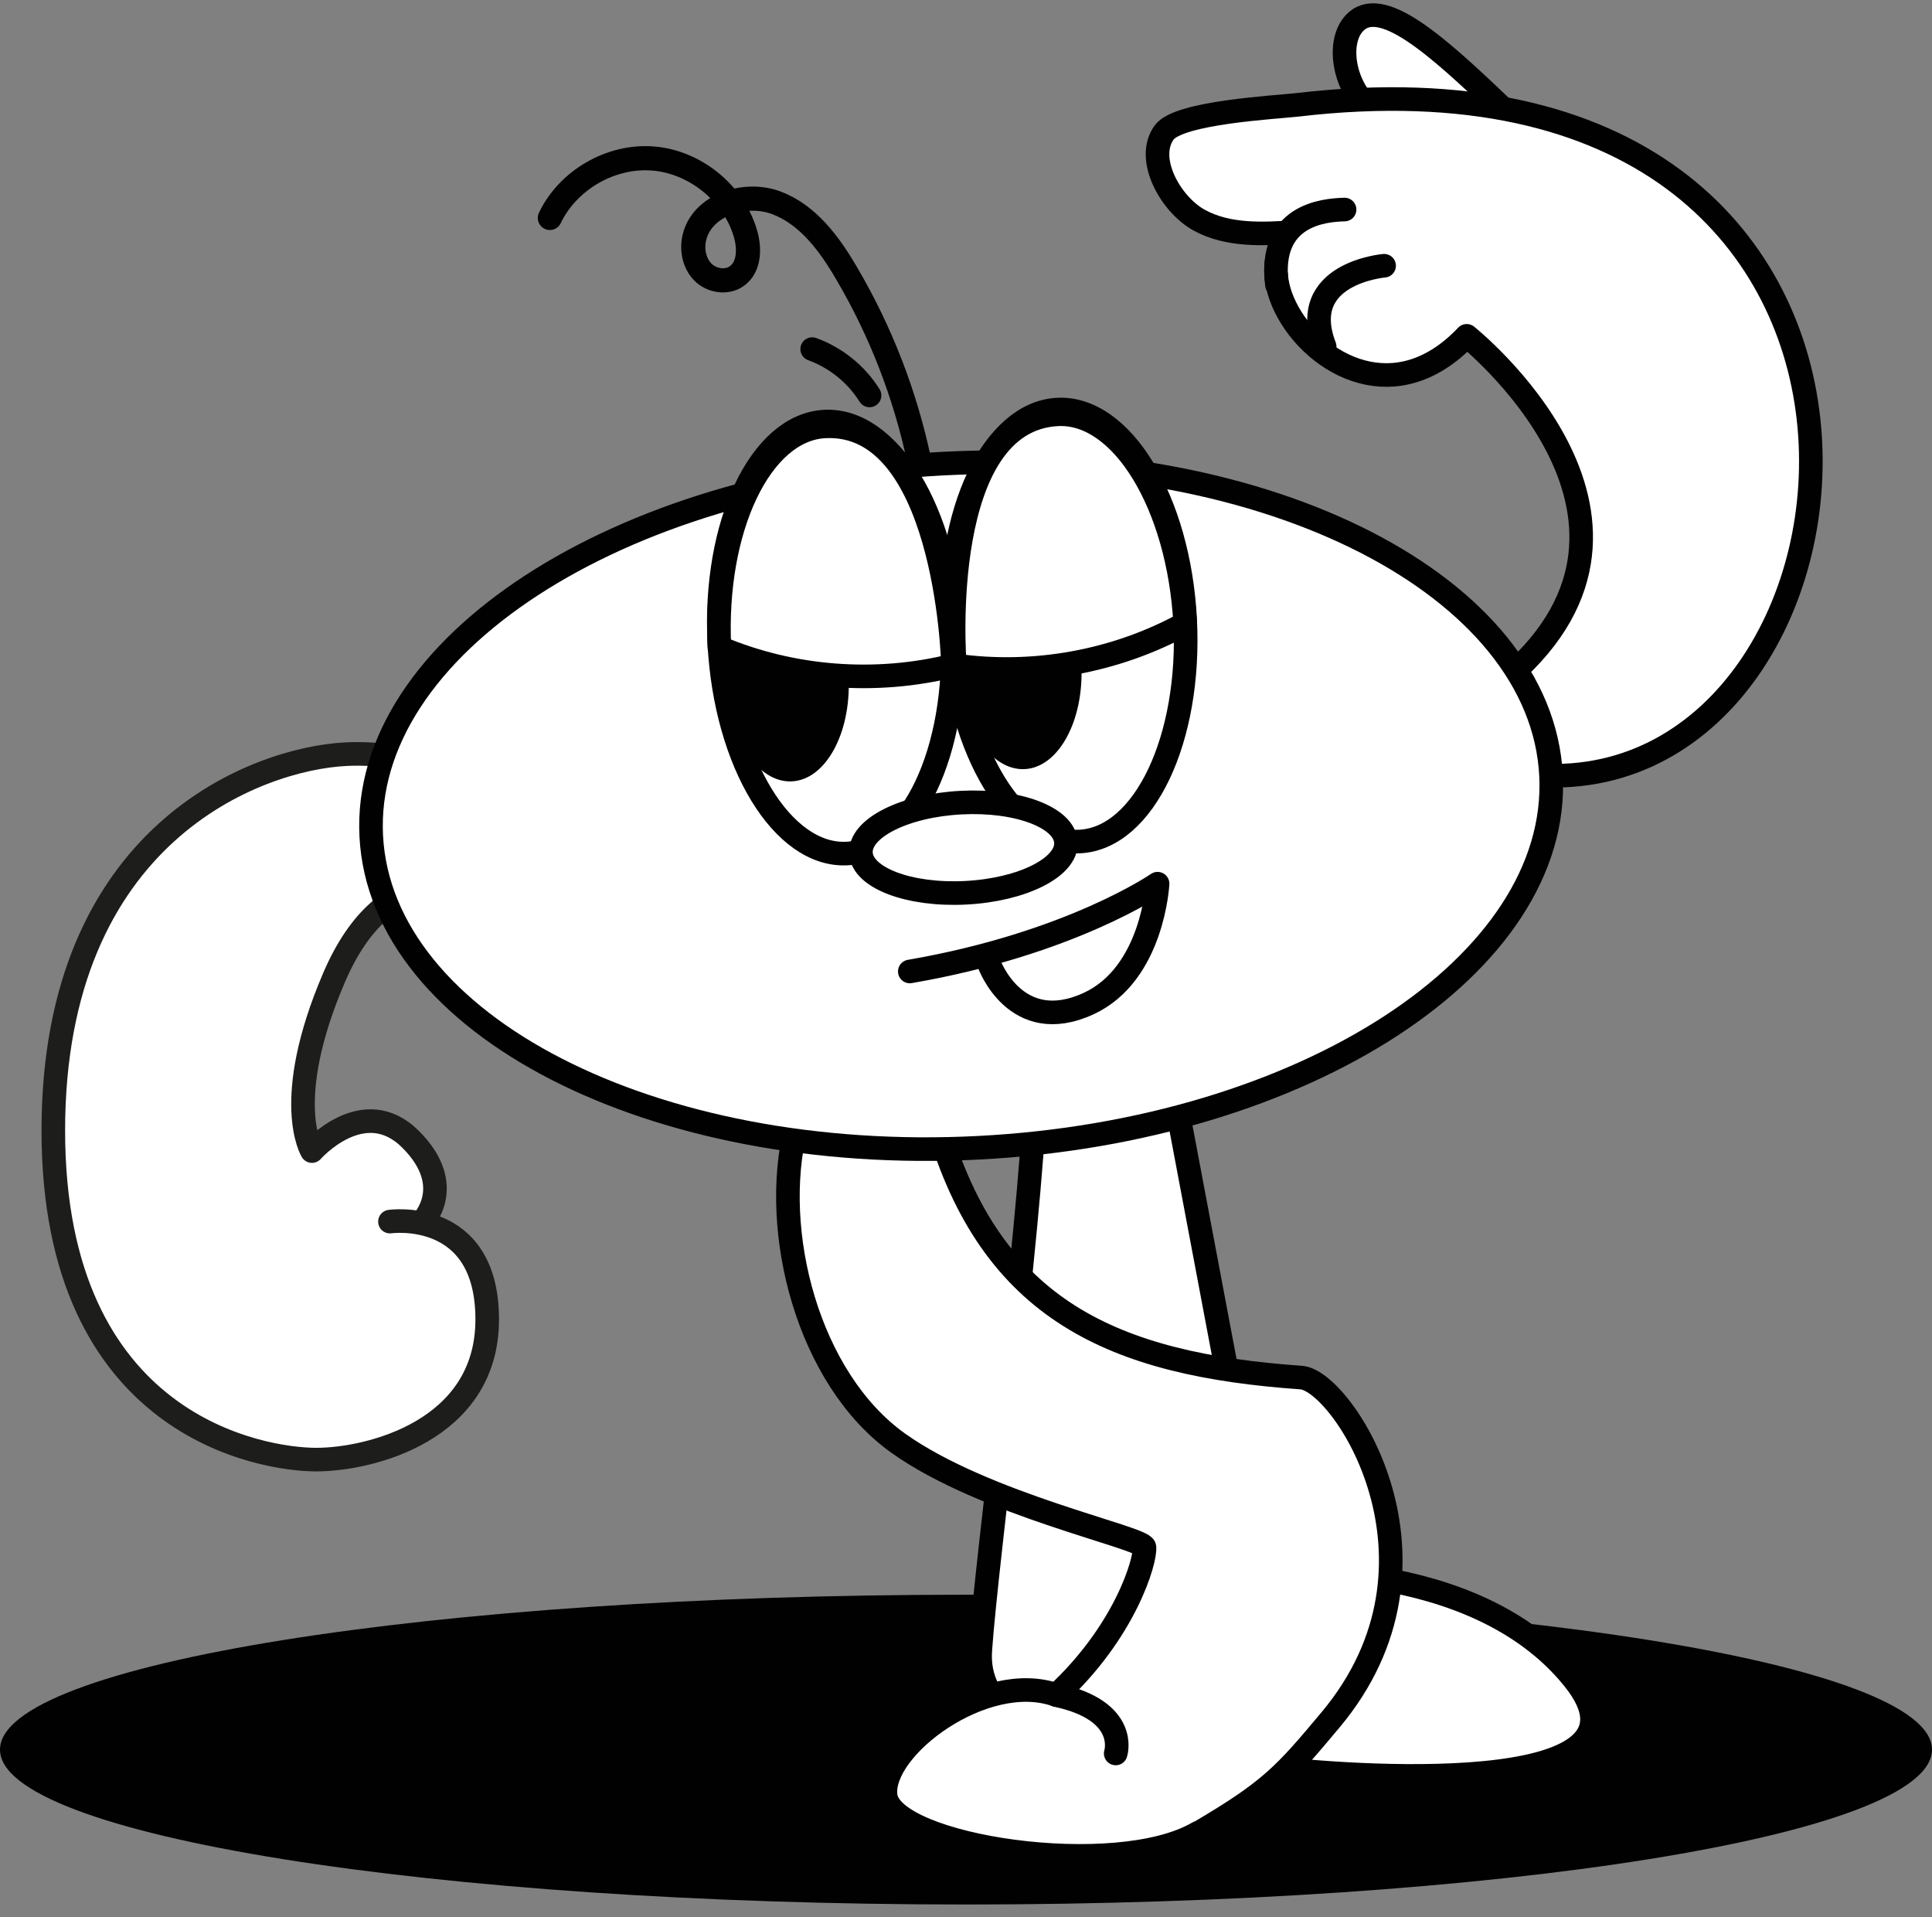
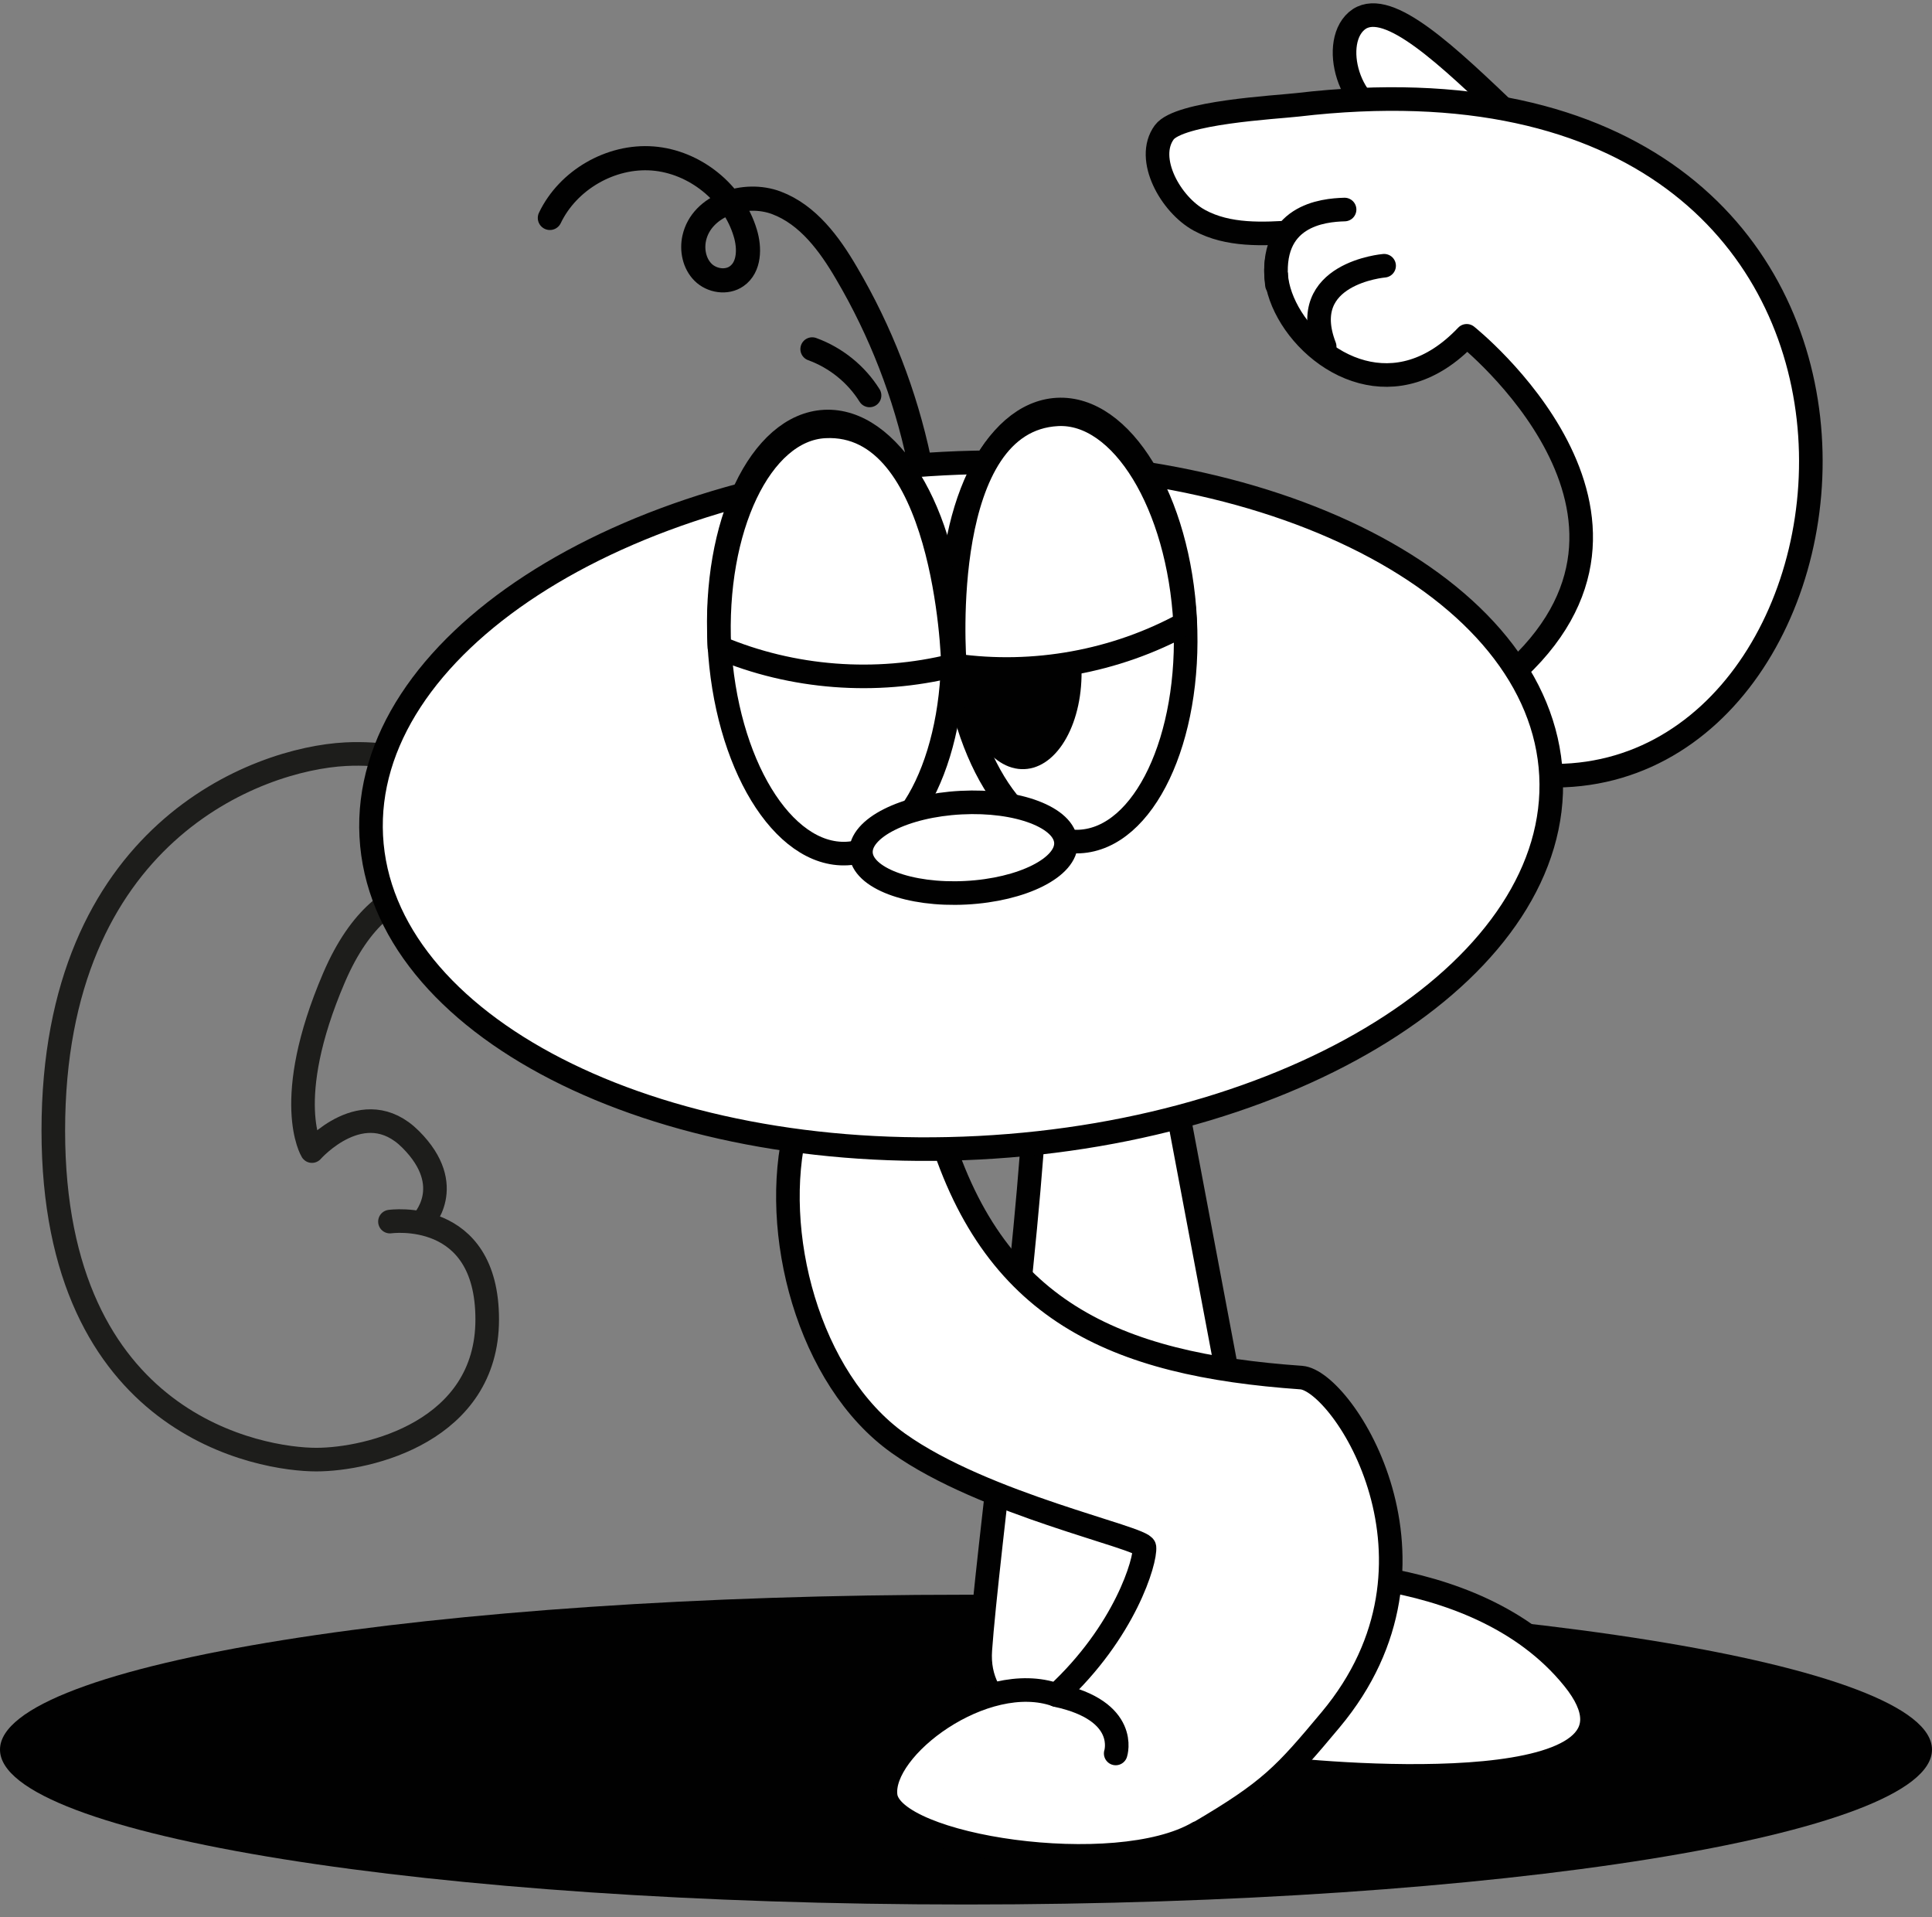
<svg xmlns="http://www.w3.org/2000/svg" width="128" height="127" viewBox="0 0 128 127" fill="none">
  <rect x="0" y="0" width="128" height="127" fill="#808080" stroke="none" />
-   <path d="M27.965 80.943C27.965 80.943 30.319 78.579 27.205 75.466C24.091 72.352 20.668 76.244 20.668 76.244C20.668 76.244 18.623 72.933 22.131 64.755C25.639 56.576 31.191 59.109 31.191 59.109L31.482 51.803C31.482 51.803 27.664 49.711 22.9 49.955C17.019 50.255 3.532 55.216 3.532 74.884C3.532 94.552 17.441 96.68 20.949 96.68C24.457 96.68 32.279 94.795 32.279 87.395C32.279 79.996 25.835 80.915 25.835 80.915" fill="white" />
  <path d="M27.965 80.943C27.965 80.943 30.319 78.579 27.205 75.466C24.091 72.352 20.668 76.244 20.668 76.244C20.668 76.244 18.623 72.933 22.131 64.755C25.639 56.576 31.191 59.109 31.191 59.109L31.482 51.803C31.482 51.803 27.664 49.711 22.9 49.955C17.019 50.255 3.532 55.216 3.532 74.884C3.532 94.552 17.441 96.68 20.949 96.68C24.457 96.68 32.279 94.795 32.279 87.395C32.279 79.996 25.835 80.915 25.835 80.915" stroke="#1D1D1B" stroke-width="1.563" stroke-linecap="round" stroke-linejoin="round" />
  <path d="M64 126.148C99.346 126.148 128 121.555 128 115.889C128 110.223 99.346 105.629 64 105.629C28.654 105.629 0 110.223 0 115.889C0 121.555 28.654 126.148 64 126.148Z" fill="#010101" />
  <path d="M84.207 117.071C88.575 117.638 110.891 119.416 104.247 111.189C97.603 102.952 83.796 104.154 83.796 104.154L76.967 67.953C73.586 69.711 72.609 71.294 68.583 72.525C68.231 81.73 65.359 103.363 64.948 109.284C64.391 117.159 79.849 116.505 84.217 117.071H84.207Z" fill="white" stroke="#010101" stroke-width="1.563" stroke-linecap="round" stroke-linejoin="round" />
  <path d="M79.399 121.41C84.168 118.615 85.106 117.56 88.154 113.915C96.88 103.49 88.965 91.442 86.21 91.247C73.83 90.377 65.661 86.84 62.085 74.401C57.786 75.672 55.636 74.792 52.734 74.675C51.005 81.564 53.535 91.335 59.515 95.595C65.241 99.679 75.755 101.838 75.823 102.483C75.911 103.363 74.553 108.062 69.99 112.274C65.231 110.574 58.284 115.782 58.675 118.947C59.095 122.328 73.947 124.585 79.389 121.39L79.399 121.41Z" fill="white" stroke="#010101" stroke-width="1.563" stroke-linecap="round" stroke-linejoin="round" />
  <path d="M73.918 116.143C73.918 116.143 74.837 113.319 70 112.284Z" fill="white" />
  <path d="M73.918 116.143C73.918 116.143 74.837 113.319 70 112.284" stroke="#010101" stroke-width="1.563" stroke-linecap="round" stroke-linejoin="round" />
  <path d="M53.809 23.123C55.372 23.69 56.731 24.785 57.61 26.192" stroke="#010101" stroke-width="1.563" stroke-linecap="round" stroke-linejoin="round" />
  <path d="M99.361 6.991C95.16 2.985 91.437 -0.366 89.707 1.559C88.085 3.366 89.747 8.232 93.049 7.89" fill="white" />
  <path d="M99.361 6.991C95.16 2.985 91.437 -0.366 89.707 1.559C88.085 3.366 89.747 8.232 93.049 7.89" stroke="#010101" stroke-width="1.563" stroke-linecap="round" stroke-linejoin="round" />
  <path d="M101.99 51.352C125.802 52.788 131.049 1.656 85.966 6.943C84.529 7.109 78.119 7.431 77.132 8.77C75.853 10.519 77.562 13.558 79.468 14.593C81.373 15.629 83.66 15.512 85.819 15.365C82.692 17.495 85.721 23.436 90.245 24.628C92.385 25.195 94.847 24.697 97.173 22.244C97.173 22.244 112.162 34.165 99.997 44.786L102 51.332L101.99 51.352Z" fill="white" stroke="#010101" stroke-width="1.563" stroke-linecap="round" stroke-linejoin="round" />
  <path d="M91.701 17.602C91.701 17.602 85.887 18.091 87.763 22.957Z" fill="white" />
  <path d="M91.701 17.602C91.701 17.602 85.887 18.091 87.763 22.957" stroke="#010101" stroke-width="1.563" stroke-linecap="round" stroke-linejoin="round" />
  <path d="M89.082 13.879C87.685 13.918 84.021 14.241 84.598 18.853Z" fill="white" />
  <path d="M89.082 13.879C87.685 13.918 84.021 14.241 84.598 18.853" stroke="#010101" stroke-width="1.563" stroke-linecap="round" stroke-linejoin="round" />
  <path d="M64.85 76.023C86.433 74.907 103.406 63.858 102.759 51.344C102.112 38.83 84.09 29.591 62.506 30.707C40.923 31.823 23.95 42.872 24.597 55.386C25.244 67.899 43.266 77.139 64.85 76.023Z" fill="white" stroke="#010101" stroke-width="1.563" stroke-linecap="round" stroke-linejoin="round" />
  <path d="M71.541 55.739C75.803 55.519 78.928 48.936 78.519 41.035C78.111 33.135 74.324 26.909 70.061 27.129C65.799 27.35 62.674 33.933 63.083 41.834C63.491 49.734 67.278 55.96 71.541 55.739Z" fill="white" stroke="#010101" stroke-width="1.563" stroke-linecap="round" stroke-linejoin="round" />
  <path d="M67.863 50.945C70.101 50.855 71.796 47.802 71.648 44.124C71.501 40.447 69.568 37.538 67.331 37.628C65.093 37.718 63.398 40.771 63.545 44.449C63.692 48.126 65.625 51.035 67.863 50.945Z" fill="#010101" />
  <path d="M78.529 41.297C73.927 43.828 68.475 44.815 63.267 44.072C63.189 43.437 62.143 27.852 70.067 27.442C74.318 27.227 78.089 33.412 78.519 41.288L78.529 41.297Z" fill="white" stroke="#010101" stroke-width="1.563" stroke-linecap="round" stroke-linejoin="round" />
  <path d="M56.115 56.535C60.378 56.315 63.502 49.732 63.094 41.831C62.685 33.931 58.898 27.705 54.636 27.925C50.373 28.145 47.248 34.729 47.657 42.629C48.065 50.53 51.852 56.756 56.115 56.535Z" fill="white" stroke="#010101" stroke-width="1.563" stroke-linecap="round" stroke-linejoin="round" />
-   <path d="M52.44 51.756C54.678 51.667 56.373 48.613 56.226 44.935C56.079 41.258 54.145 38.35 51.908 38.439C49.67 38.529 47.975 41.582 48.122 45.26C48.269 48.937 50.203 51.846 52.44 51.756Z" fill="#010101" />
  <path d="M47.663 42.89C52.499 44.932 58.03 45.352 63.13 44.082C63.15 43.447 62.573 27.833 54.649 28.243C50.399 28.458 47.282 35.015 47.663 42.89Z" fill="white" stroke="#010101" stroke-width="1.563" stroke-linecap="round" stroke-linejoin="round" />
  <path d="M63.985 59.134C67.736 58.94 70.707 57.446 70.622 55.797C70.537 54.148 67.427 52.968 63.676 53.163C59.925 53.356 56.954 54.85 57.039 56.5C57.124 58.149 60.234 59.328 63.985 59.134Z" fill="white" stroke="#010101" stroke-width="1.563" stroke-linecap="round" stroke-linejoin="round" />
-   <path d="M60.277 64.347C70.947 62.51 76.693 58.533 76.693 58.533C76.693 58.533 76.39 64.493 72.139 66.467C67.264 68.724 65.515 63.8 65.515 63.8" fill="white" />
-   <path d="M60.277 64.347C70.947 62.51 76.693 58.533 76.693 58.533C76.693 58.533 76.39 64.493 72.139 66.467C67.264 68.724 65.515 63.8 65.515 63.8" stroke="#010101" stroke-width="1.563" stroke-linecap="round" stroke-linejoin="round" />
  <path d="M36.43 14.435C37.633 11.92 40.467 10.284 43.243 10.497C46.018 10.71 48.574 12.759 49.373 15.421C49.682 16.425 49.665 17.696 48.803 18.296C48.141 18.762 47.151 18.606 46.576 18.03C46.001 17.453 45.82 16.557 45.996 15.77C46.483 13.58 49.345 12.647 51.44 13.435C53.535 14.224 54.958 16.161 56.086 18.095C58.344 21.93 59.971 26.127 60.889 30.469C60.839 30.307 60.789 30.145 60.739 29.982" stroke="#010101" stroke-width="1.6" stroke-linecap="round" stroke-linejoin="round" />
</svg>